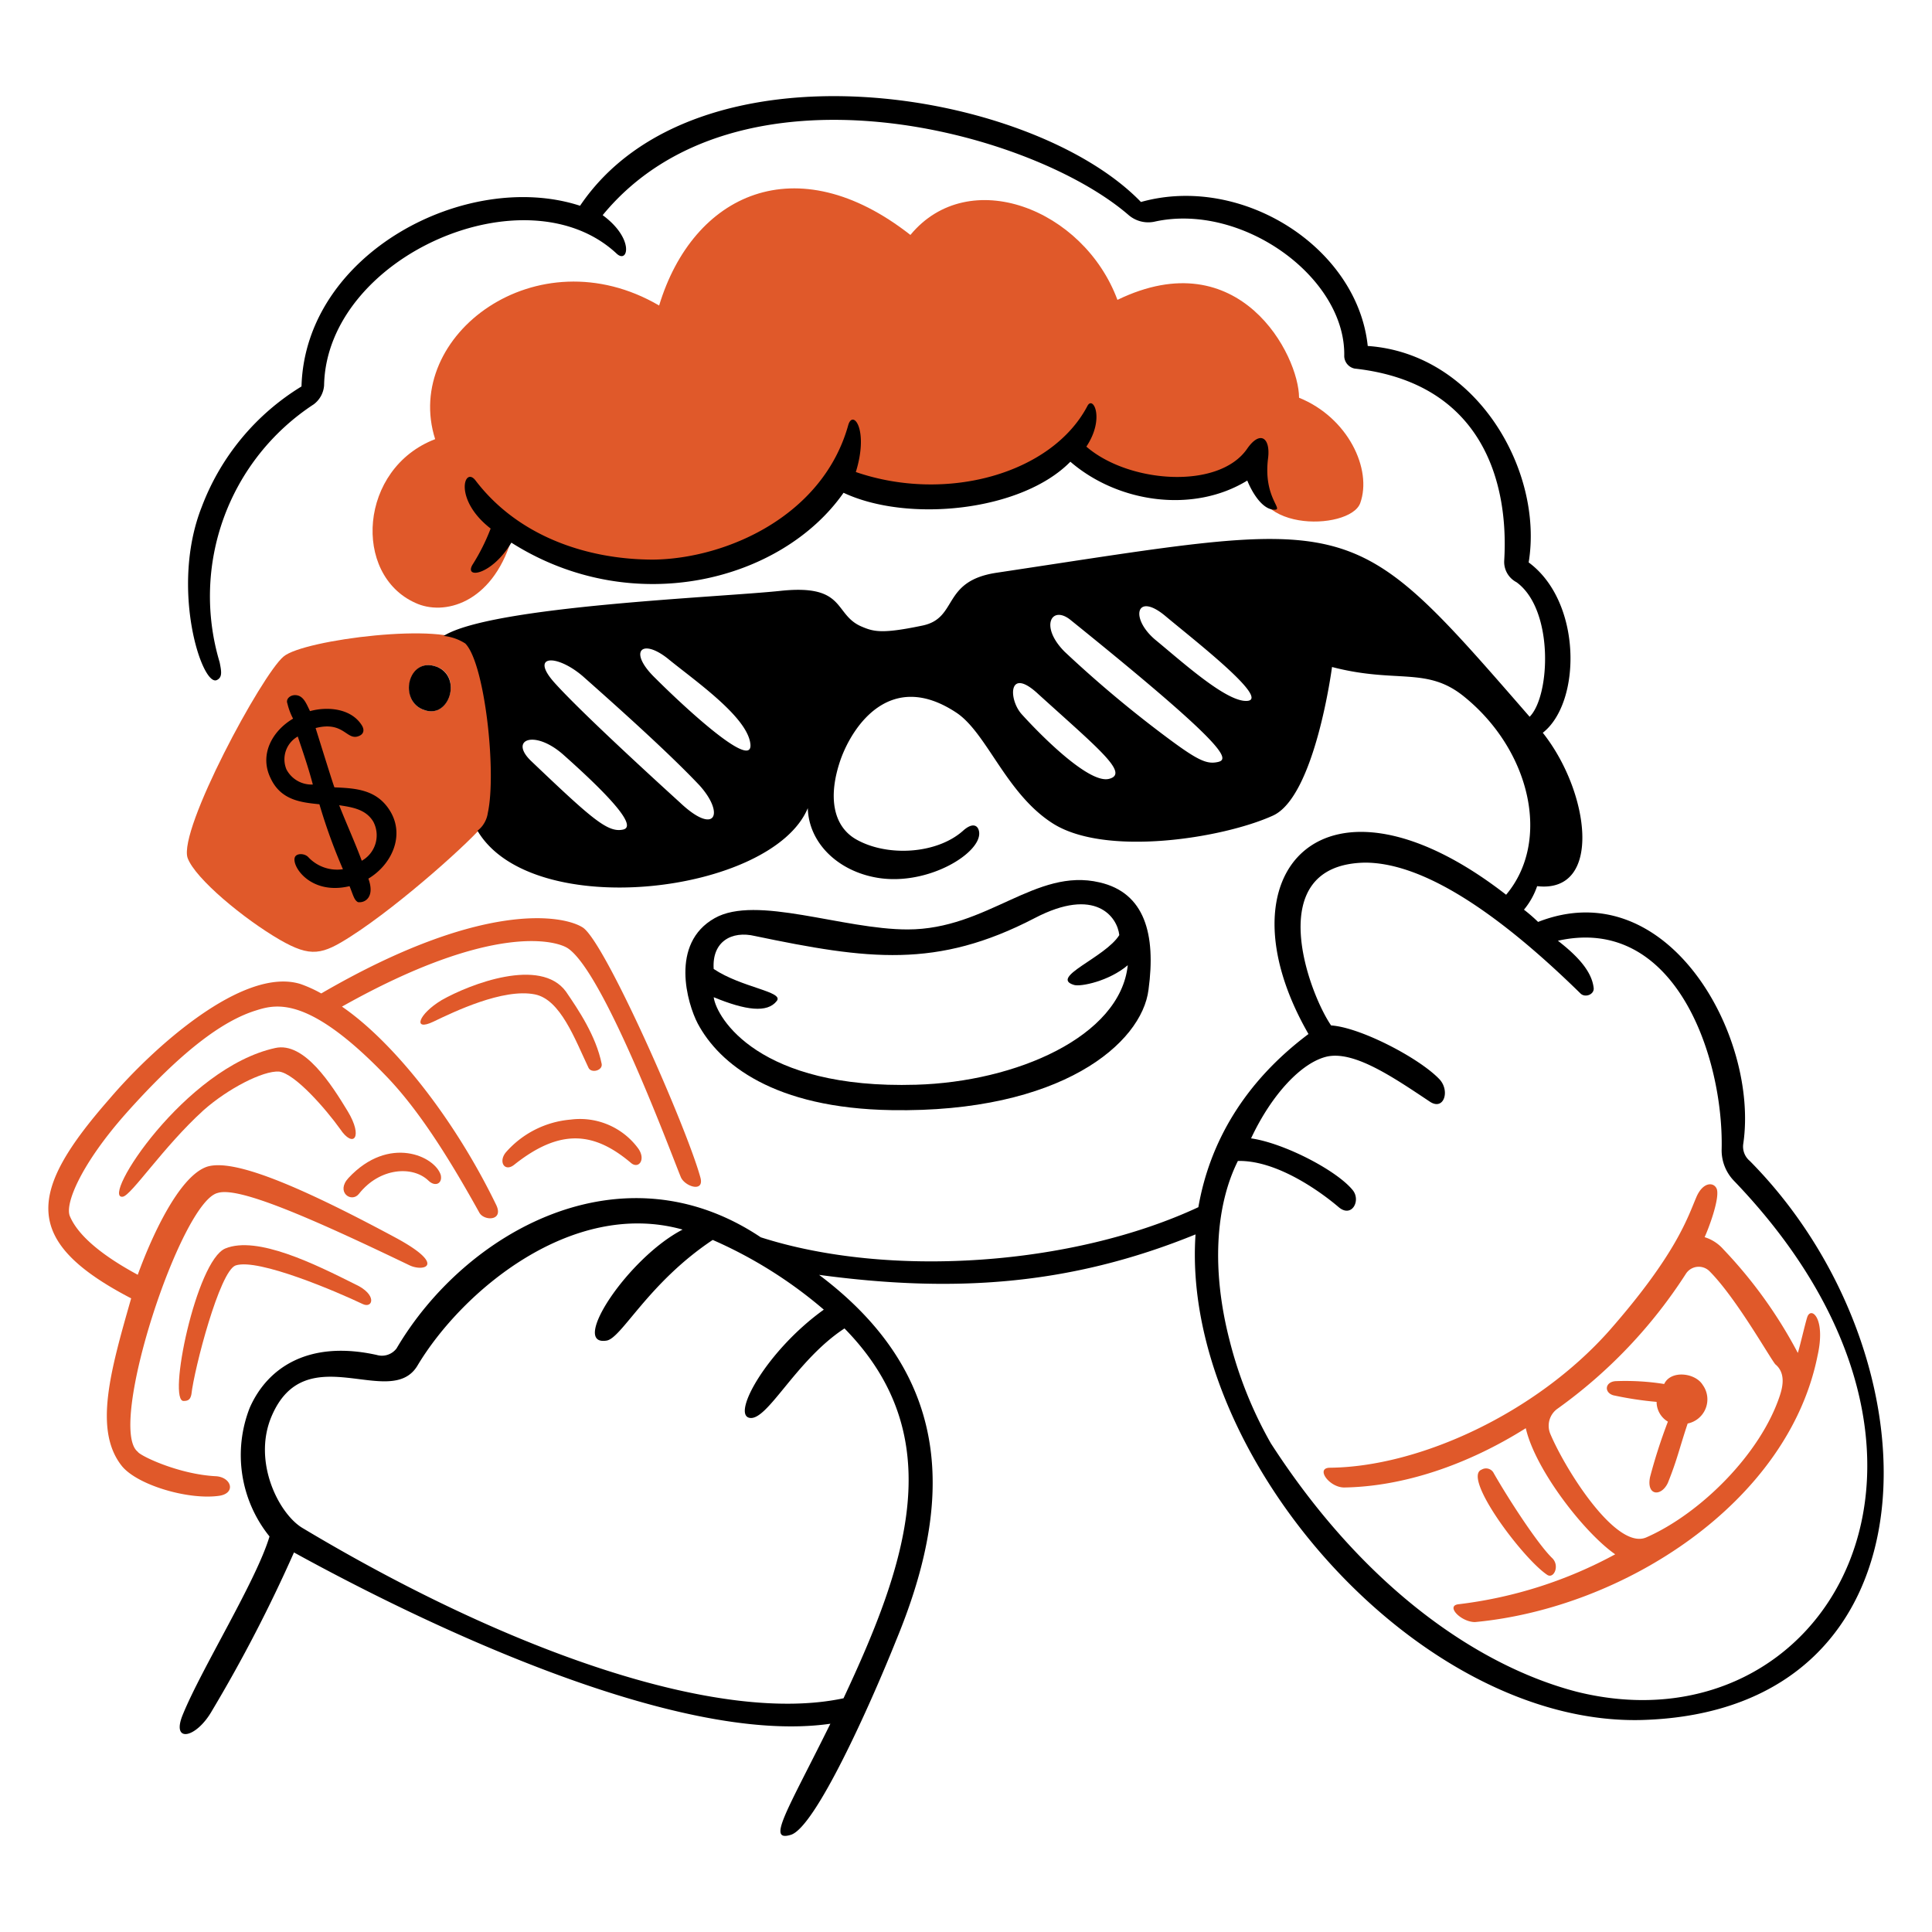
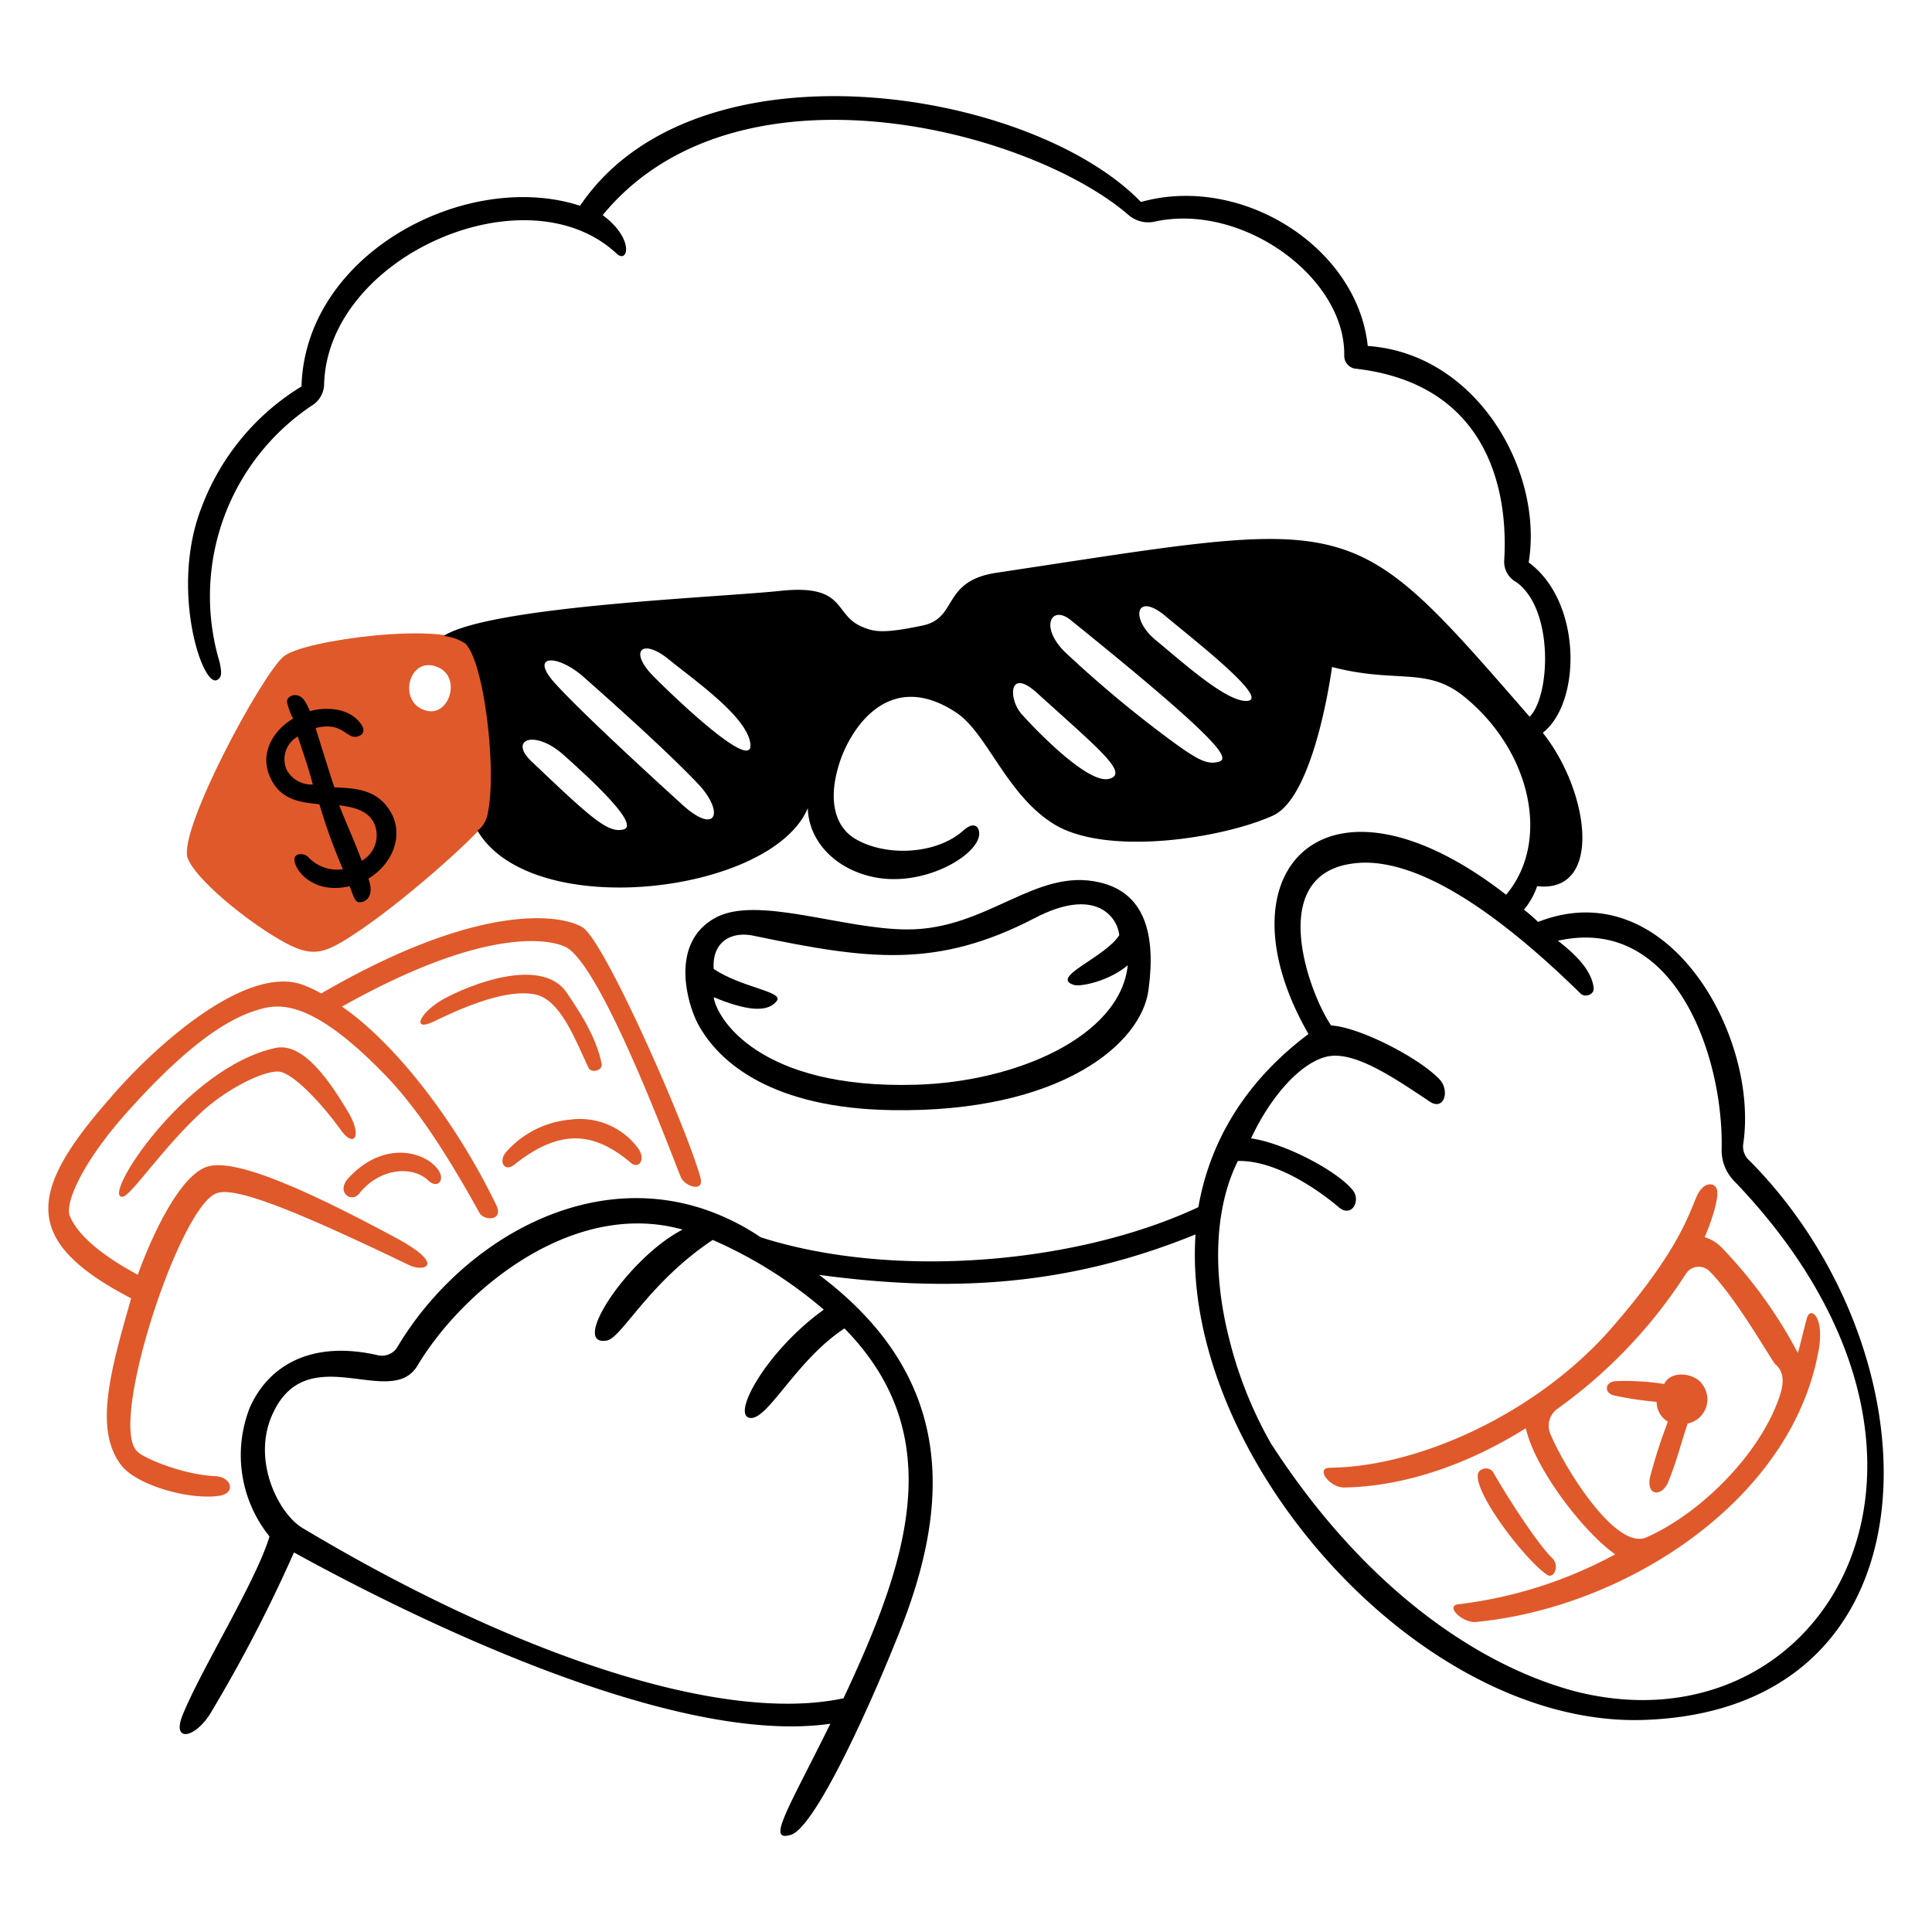
<svg xmlns="http://www.w3.org/2000/svg" viewBox="0 0 400 400" id="Boasting--Streamline-Manila.svg" height="400" width="400">
  <desc>Boasting Streamline Illustration: https://streamlinehq.com</desc>
  <g>
    <path d="M72.164 243.872c-2.728 2.922 0.584 5.26 2.144 3.312 4.286 -5.456 11.152 -5.896 14.418 -2.728 1.384 1.342 2.922 0.584 2.532 -1.17 -1.168 -3.886 -10.716 -8.378 -19.094 0.586Z" fill="#e0592a" stroke-width="1" />
    <path d="M71.97 230.038c-3.314 -5.456 -8.964 -14.418 -15 -13.056 -18.704 4.092 -36.24 31.37 -31.564 30.786 1.752 -0.2 8.378 -10.326 16.756 -17.926 5.066 -4.48 12.276 -8.182 15.588 -7.988 3.312 0.39 9.742 7.8 12.664 11.886 2.724 4.092 4.866 1.754 1.556 -3.702Z" fill="#e0592a" stroke-width="1" />
    <path d="M57.94 194.576c6.43 3.702 8.768 3.118 14.8 -0.778 10.326 -6.626 25.386 -20.224 27.668 -23.382C103.612 166 101.2 138.072 96.714 133.2c-4.286 -4.482 -33.902 -0.78 -38 2.726 -4.482 3.704 -21.822 35.852 -19.874 41.698 1.56 4.288 11.696 12.666 19.1 16.952Zm32.54 -56.504c5.26 1.948 2.532 10.716 -2.534 8.964 -5.65 -1.754 -3.312 -11.302 2.534 -8.964Z" fill="#e0592a" stroke-width="1" />
    <path d="M118.146 231.8a20.044 20.044 0 0 0 -13.444 6.818c-1.558 1.948 -0.2 4.092 1.754 2.534 9.546 -7.6 16.562 -6.82 24.16 -0.4 1.558 1.364 3.154 -0.6 1.558 -2.922a14.948 14.948 0 0 0 -14.028 -6.03Z" fill="#e0592a" stroke-width="1" />
-     <path d="M73.528 265.888c-8.184 -4.092 -20.264 -10.132 -26.888 -7.4 -6.04 2.532 -12.08 31.954 -8.572 31.564 0.972 0 1.362 -0.39 1.558 -1.364 0.584 -5.26 5.844 -25.524 9.156 -26.692 4.676 -1.56 21.2 5.548 26.304 7.988 2.114 1.016 3.114 -1.952 -1.558 -4.096Z" fill="#e0592a" stroke-width="1" />
    <path d="M120.68 192.044c-3.898 -2.534 -20.654 -5.846 -54.166 13.638a27.022 27.022 0 0 0 -4.286 -1.948c-11.886 -3.702 -30.6 13.248 -39.554 23.77 -16.884 19.248 -18.328 29.446 4.48 41.306 -4.286 15 -7.8 27.28 -1.948 34.682 3.118 3.898 13.446 7.016 19.874 6.236 3.898 -0.39 2.924 -3.898 -0.388 -4.092 -7.8 -0.4 -15.784 -4.288 -16.172 -5.066 -6.43 -5.066 8.962 -51.828 16.56 -53.582 4.288 -1.364 19.096 5.066 39.748 15 2.922 1.362 7.8 0 -3.118 -5.846 -21.042 -11.302 -33.512 -16.172 -38.772 -14.612 -6.04 1.948 -11.886 15.39 -14.418 22.4 -7.21 -3.896 -12.276 -7.988 -14.03 -12.08 -1.168 -2.534 2.338 -10.912 11.692 -21.434 11.3 -12.664 19.874 -19.094 26.888 -21.236 4.286 -1.364 11.106 -2.924 27.278 14.028 6.818 7.2 13.054 17.34 18.898 27.862 0.976 1.754 5.066 1.754 3.508 -1.558C93.986 231.4 81.32 215.62 70.8 208.41c31.174 -17.536 44.424 -13.64 46.762 -12.08 7.6 5.066 21.822 43.644 23.382 47.346 0.778 1.948 4.87 3.312 4.09 0.2 -2.728 -10.136 -19.678 -48.716 -24.354 -51.832Z" fill="#e0592a" stroke-width="1" />
    <path d="M374.168 272.708c-0.39 1.168 -1.558 6.234 -1.948 7.4a95.26 95.26 0 0 0 -15.4 -21.434 8.482 8.482 0 0 0 -3.896 -2.532c0.974 -2.142 3.118 -7.988 2.532 -9.936 -0.584 -1.56 -2.922 -1.56 -4.286 1.754 -1.754 4.09 -4.092 11.69 -17.926 27.472 -15.2 17.146 -39.356 28.252 -57.866 28.446 -3.118 0 -0.2 4.092 2.922 4.092 12.274 -0.2 25.524 -4.676 37.6 -12.276 1.948 8.574 12.08 21.628 18.51 26.11a90.4 90.4 0 0 1 -32.344 10.326c-2.918 0.256 0.39 3.702 3.312 3.702 30.848 -2.882 64.846 -24.754 70.924 -55.14 1.762 -7.79 -1.356 -10.322 -2.134 -7.984Zm-5.65 16.172c-3.988 12.182 -16.562 24.548 -27.668 29.42 -6.236 2.728 -16.756 -14.028 -19.874 -21.432a4.33 4.33 0 0 1 1.558 -5.26 102.4 102.4 0 0 0 26.498 -27.862 3.158 3.158 0 0 1 4.872 -0.586c5.456 5.456 12.276 17.536 13.64 19.29 2.142 1.75 1.606 4.496 0.974 6.43Z" fill="#e0592a" stroke-width="1" />
    <path d="M321.366 322.588c-3.07 -2.974 -9.234 -12.536 -12.08 -17.538a1.786 1.786 0 0 0 -2.534 -0.778c-4.092 1.558 8.574 18.51 13.64 21.822 1.364 0.78 2.558 -1.974 0.974 -3.506Z" fill="#e0592a" stroke-width="1" />
    <path d="M110.742 205.878c5.286 1.052 8.262 9.21 11.106 15.2 0.562 1.18 2.924 0.586 2.728 -0.778 -1.17 -5.846 -4.872 -11.302 -7.4 -15 -5.26 -7.2 -19.874 -1.558 -25.72 1.754 -4.87 2.922 -6.078 6.546 -1.752 4.482 4.246 -2.036 14.442 -6.974 21.038 -5.658Z" fill="#e0592a" stroke-width="1" />
    <path d="M344.552 286.542a51.18 51.18 0 0 0 -10.132 -0.586c-2.142 0.2 -2.338 2.34 -0.4 2.924a72.308 72.308 0 0 0 8.962 1.364 4.754 4.754 0 0 0 2.338 4.092 111.318 111.318 0 0 0 -3.7 11.494c-0.78 3.898 2.338 4.092 3.7 1.17 1.95 -4.872 2.34 -7.014 4.092 -12.276a5.102 5.102 0 0 0 3.118 -7.988c-1.548 -2.536 -6.614 -3.118 -7.978 -0.194Z" fill="#e0592a" stroke-width="1" />
-     <path d="M281.618 104.17c2.534 -7.014 -2.534 -17.73 -12.664 -21.822 0 -8.768 -12.276 -32.54 -37.6 -20.264 -7.016 -18.9 -30.786 -28.058 -42.866 -13.444 -23.576 -18.51 -45 -8.572 -52.022 14.614 -25.33 -14.8 -53.2 6.234 -46.372 27.668 -15.786 6.04 -17.15 28.056 -4.094 33.902 5.844 2.726 15.782 0.2 19.874 -13.056 14.418 8.378 50.854 15 68.2 -12.664 14.8 7.6 38.384 2.338 49.294 -6.234 12.666 12.858 28.448 7.8 37.214 3.312 -3.904 14.218 18.894 13.832 21.036 7.988Z" fill="#e0592a" stroke-width="1" />
-     <path d="M175.624 88c-5.26 18.9 -25.328 27.668 -40.332 27.862 -13.834 0 -28.056 -4.87 -36.824 -16.366 -2.338 -3.118 -4.676 3.896 3.116 9.936a41.7 41.7 0 0 1 -3.702 7.4c-1.948 3.118 3.898 2.34 7.99 -4.482 25.126 15.936 55.948 8 68.778 -10.326 13.25 6.236 36.826 3.898 46.958 -6.43 9.936 8.574 25.524 10.718 36.628 3.898 0.78 1.948 2.924 6.04 5.652 6.04 1.948 0 -2.338 -2.532 -1.364 -10.522 0.584 -4.286 -1.56 -6.04 -4.288 -2.142 -5.844 8.572 -24.548 7.2 -33.316 -0.4 3.896 -5.846 1.362 -10.718 0.2 -8.38 -7.4 14.03 -29.226 20.07 -47.93 13.64 2.72 -8.756 -0.59 -13.042 -1.566 -9.728Z" fill="#000000" stroke-width="1" />
    <path d="M184.588 229.842c35.07 0.584 51.826 -13.834 53.2 -24.94 1.56 -11.494 -0.778 -20.068 -10.13 -22.212 -13.25 -3.116 -23.188 9.742 -39.748 9.742 -13.444 0 -31.37 -7.2 -39.944 -2.338 -9.352 5.262 -5.65 17.732 -3.506 21.824 4.472 8.378 15.772 17.534 40.128 17.924Zm-36.826 -29.226c-0.39 -5.65 3.702 -7.988 8.572 -6.818 23.382 4.87 37.6 6.818 57.868 -3.704 12.666 -6.624 17.148 -0.2 17.536 3.508 -2.922 4.676 -14.612 8.768 -9.352 10.326 1.364 0.4 7.21 -0.778 11.106 -4.09 -1.558 14.8 -23.186 24.16 -43.84 24.744 -32.538 0.974 -41.306 -13.834 -41.89 -18.12 6.624 2.728 11.106 3.312 13.056 0.78 1.558 -1.95 -7.218 -2.73 -13.056 -6.626Z" fill="#000000" stroke-width="1" />
    <path d="M56 161.064c2.144 4.676 6.43 5.066 10.132 5.454a116.892 116.892 0 0 0 4.868 13.446 8.186 8.186 0 0 1 -7.2 -2.534c-0.78 -0.78 -2.356 -0.788 -2.728 0 -0.82 1.736 3.118 7.99 11.3 6.04 0.78 1.95 0.974 2.922 1.754 3.312 1.558 0.2 3.508 -1.168 2.144 -4.87 4.87 -2.922 7.6 -8.964 4.48 -14.03C78 163.4 73.528 163.2 69.24 163.012c-0.2 -0.39 -2.92 -9.158 -3.896 -12.274 6.04 -1.56 6.43 2.922 9.158 1.558 0.778 -0.39 1 -1.184 0.4 -2.144 -2.256 -3.56 -7.2 -3.896 -10.716 -2.922 -0.78 -1.558 -1.364 -3.312 -3.118 -3.312 -0.974 0 -1.948 0.778 -1.56 1.754a13.158 13.158 0 0 0 1.17 3.116C56.382 151.322 53.654 156.2 56 161.064Zm21.238 8.962a6.036 6.036 0 0 1 -2.338 8.184c-1.364 -3.702 -3.314 -8 -4.676 -11.496 2.524 0.39 5.446 0.78 7.006 3.312Zm-15.588 -17.536c0.974 2.924 2.144 6.236 3.118 9.936a5.848 5.848 0 0 1 -5.456 -3.116 5.422 5.422 0 0 1 2.33 -6.82Z" fill="#000000" stroke-width="1" />
-     <path d="M90.48 138.072c-6.04 -2.338 -8.184 7.21 -2.534 8.964 5.066 1.752 7.794 -6.82 2.534 -8.964Z" fill="#000000" stroke-width="1" />
    <path d="M362.282 240.364a3.874 3.874 0 0 1 -1.364 -3.508c3.314 -22.212 -15.588 -56.504 -42.474 -45.982a34.046 34.046 0 0 0 -2.924 -2.534 15.35 15.35 0 0 0 2.728 -4.87c13.64 1.558 10.91 -19.484 1.17 -31.758 7.988 -6.236 8.182 -27.084 -2.924 -35.268 3.118 -18.898 -10.716 -43.254 -33.318 -44.812 -2.142 -20.458 -26.108 -35.656 -46.956 -29.812 -22.8 -23.574 -92.16 -34.682 -116.126 0.78 -23.38 -7.6 -56.894 9.742 -57.672 37.41a49.8 49.8 0 0 0 -20.654 24.94c-6.624 16.756 0.036 37.294 3.118 35.85 1.184 -0.554 0.974 -1.754 0.584 -3.702a47.49 47.49 0 0 1 19.484 -53.386 5.372 5.372 0 0 0 2.144 -3.898c0.488 -26.706 41.89 -44.812 60.6 -27.276 2.338 2.142 3.702 -3.118 -2.922 -7.99 27.666 -33.708 88.458 -17.73 108.916 0a6.248 6.248 0 0 0 5.26 1.364c18.12 -4.092 39.748 11.496 39.358 27.862a2.698 2.698 0 0 0 2.142 2.534c26.5 2.922 31.954 23.574 30.98 39.746a4.74 4.74 0 0 0 2.534 4.482c7.8 5.65 7.014 23.576 2.728 27.862 -37.8 -43.448 -35.266 -41.11 -110.476 -29.8 -11.3 1.754 -7.8 9.352 -15.2 10.912 -8.38 1.754 -10.104 1.298 -12.666 0.2 -5.784 -2.488 -3.116 -8.768 -16.562 -7.4 -12.47 1.364 -60 3.118 -69.948 9.352a10.2 10.2 0 0 1 4.482 1.56c4.05 4.05 6.514 26.612 4.676 35.07a5.678 5.678 0 0 1 -2.142 3.702c11.3 19.096 60.984 13.054 68.388 -4.676 0.2 7.21 6.236 13.054 14.418 14.418 10.522 1.754 21.742 -5.246 21.044 -9.546 -0.222 -1.36 -1.364 -1.95 -3.312 -0.2 -5.456 4.872 -15.784 5.456 -22.212 1.754 -4.678 -2.728 -5.846 -8.768 -3.118 -16.56 2.532 -7.016 10.326 -18.512 23.77 -9.744 6.43 4.092 10.326 16.756 20.068 23 10.912 7.014 35.268 3.118 45.6 -1.558 8.768 -3.898 12.276 -30.786 12.276 -30.786 13.444 3.508 19.678 -0.2 27.472 6.234 13.638 11.108 17.924 29.812 8.574 40.918 -37.6 -29.226 -60.2 -4.676 -40.918 28.836 -13.25 9.938 -20.458 22.4 -22.8 35.852 -25.914 12.08 -63.908 14.8 -90.6 6.234 -28.836 -19.29 -61.18 -1.17 -75.4 23a3.8 3.8 0 0 1 -4.092 1.364c-14.028 -3.118 -22.6 2.532 -26.302 10.91a26.82 26.82 0 0 0 4.086 26.662c-2.728 9.156 -14.03 27.276 -17.926 36.824 -2.534 6.04 2.728 5.066 6.04 -0.778a304.622 304.622 0 0 0 16.95 -32.734C86 335.252 139.578 361.554 171.922 356.88c-8.962 18.12 -13.248 24.548 -8.184 23s16.368 -26.694 21.824 -40.332c11.106 -26.888 13.054 -53.776 -15.978 -75.6 27.474 3.702 51.634 2.338 77.938 -8.378 -3.12 45.786 45.982 101.706 92.354 100.538 63.124 -1.762 61.96 -75.802 22.406 -115.744ZM128.862 171.78c-3.118 0.584 -6.43 -2.338 -18.9 -14.224 -4.676 -4.48 0.78 -6.624 6.82 -1.168 12.47 11.106 14.618 15.012 12.08 15.392Zm11.886 -5.65c-6.43 -5.846 -20.654 -18.9 -25.914 -24.746s0.4 -6.04 5.846 -1.364c6.818 6.04 17.73 15.782 24.16 22.6 5.26 5.848 3.312 10.524 -4.092 3.51Zm-5.066 -25.72c-5.65 -5.456 -2.922 -8.378 2.532 -4.092 5.456 4.482 16.562 12.08 17.148 17.732s-14.03 -7.99 -19.68 -13.64ZM229.6 161.258c-4.264 1.066 -14.614 -9.546 -18.12 -13.444 -2.728 -3.118 -2.728 -9.936 3.506 -4.092 12.466 11.302 18.92 16.458 14.614 17.536Zm22.6 -3.506c-2.532 0.584 -4.48 -0.4 -12.664 -6.626a242.774 242.774 0 0 1 -19.094 -16.172c-5.26 -5.26 -2.728 -9.74 1.17 -6.624 32.144 25.914 33.118 28.838 30.588 29.422Zm5.262 -12.664c-4.482 -0.586 -12.86 -8.184 -18.314 -12.666 -5.262 -4.482 -3.898 -9.938 2.142 -4.872s23.182 18.316 16.168 17.538Zm-86.9 126.06c-11.69 8.378 -19.094 21.628 -15.4 22.4s9.548 -11.886 19.68 -18.51c22.016 22.4 12.858 48.71 -0.2 76.572 -25.524 5.456 -68.778 -9.352 -112.034 -35.266 -4.87 -2.924 -10.326 -13.638 -6.428 -23 7.012 -16.756 24.548 -1.362 30.2 -10.52 9.156 -15.4 31.954 -34.682 54.944 -28.252 -11.3 5.844 -23.38 24.16 -15.782 22.99 3.118 -0.39 8.574 -11.884 22.018 -20.848a91.948 91.948 0 0 1 22.998 14.434Zm155.874 79.106c-19.484 -5.066 -43.45 -20.654 -63.324 -51.438a85.112 85.112 0 0 1 -8.574 -21.432c-3.702 -14.418 -2.922 -27.668 1.754 -37.02 8.574 -0.2 18.12 7.21 20.848 9.548s4.678 -1.364 2.924 -3.508c-3.314 -4.092 -14.224 -9.742 -21.044 -10.716 4.288 -9.158 10.522 -15.782 15.782 -16.952 5.65 -1.168 13.64 4.286 21.238 9.354 2.922 1.948 4.234 -2.286 1.95 -4.676 -4.2 -4.388 -16.368 -10.718 -22.4 -11.108 -4.688 -6.818 -14.43 -33.306 7.01 -33.706 10.716 0 25.33 8.184 44.618 27.084 0.976 0.974 2.924 0.2 2.73 -1.17 -0.39 -3.312 -3.12 -6.428 -7.4 -9.742 24.356 -5.454 34.292 24.15 33.904 43.062a9.086 9.086 0 0 0 2.532 6.624c55.118 57.356 19.08 118.656 -32.552 105.796Z" fill="#000000" stroke-width="1" />
  </g>
</svg>